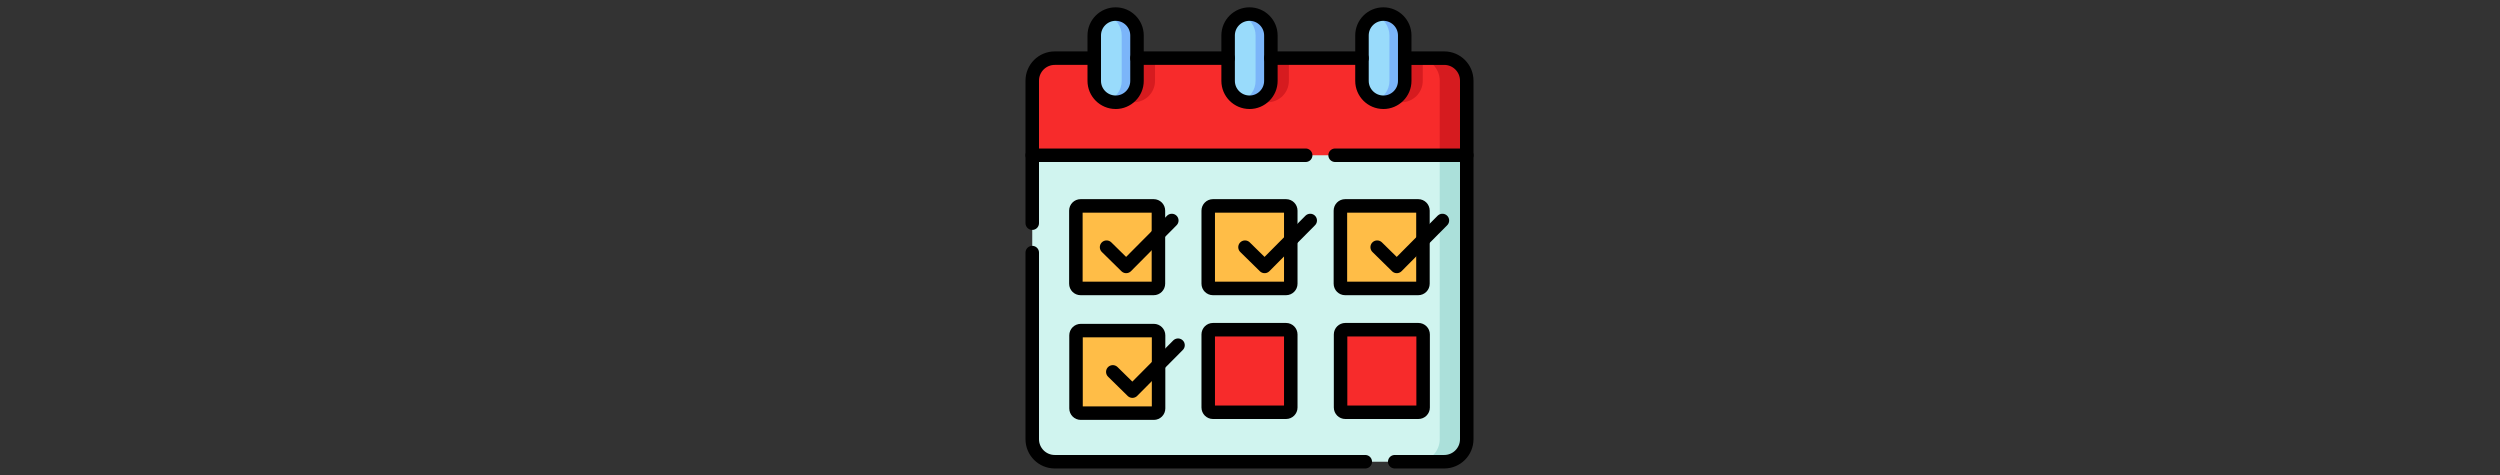
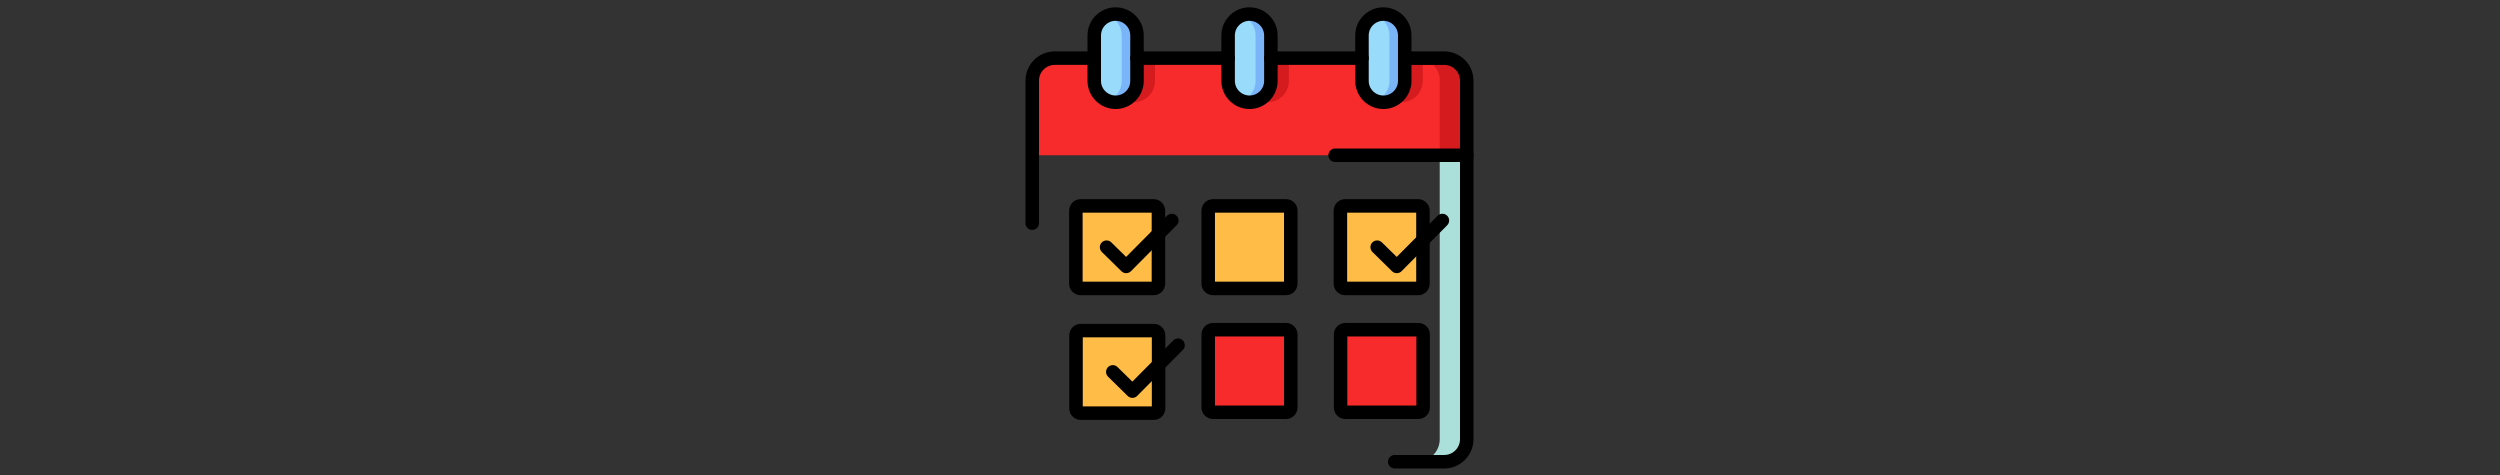
<svg xmlns="http://www.w3.org/2000/svg" viewBox="0 0 1000 190" id="Layer_3">
  <rect x="0" y="0" width="1000" height="190" fill="#333333" stroke="none" />
  <defs>
    <style>.cls-1{fill:none;stroke:#000;stroke-linecap:round;stroke-linejoin:round;stroke-width:5.4px;}.cls-2{fill:#7bb5f9;}.cls-2,.cls-3,.cls-4,.cls-5,.cls-6,.cls-7,.cls-8{stroke-width:0px;}.cls-3{fill:#99dbfb;}.cls-4{fill:#d0f4ef;}.cls-5{fill:#d61b1f;}.cls-6{fill:#abe0da;}.cls-7{fill:#ffbd47;}.cls-8{fill:#f72b2b;}</style>
  </defs>
-   <path d="m574.09,184.69h-152.18c-4.97,0-9.01-4.03-9.01-9.01V32.27c0-4.97,4.03-9.01,9.01-9.01h152.18c4.97,0,9.01,4.03,9.01,9.01v143.41c0,4.97-4.03,9.01-9.01,9.01" class="cls-4" id="path6213" />
  <path d="m577.69,23.26h-10.81c4.97,0,9.01,4.03,9.01,9.01v143.41c0,4.97-4.03,9.01-9.01,9.01h10.81c4.97,0,9.01-4.03,9.01-9.01V32.27c0-4.97-4.03-9.01-9.01-9.01" class="cls-6" id="path6217" />
  <path d="m574.09,23.26h-4.99l-8.55,3.6-8.55-3.6h-36.45l-8.55,3.6-8.55-3.6h-36.45l-8.55,3.6-8.55-3.6h-23.01c-4.97,0-9.01,4.03-9.01,9.01v29.83h170.19v-29.83c0-4.97-4.03-9.01-9.01-9.01" class="cls-8" id="path6221" />
  <path d="m577.69,23.26h-10.81c4.97,0,9.01,4.03,9.01,9.01v29.83h10.81v-29.83c0-4.97-4.03-9.01-9.01-9.01" class="cls-5" id="path6225" />
  <path d="m560.55,40.9h0c4.72,0,8.55-3.83,8.55-8.55v-9.09h-17.1v9.09c0,4.72,3.83,8.55,8.55,8.55" class="cls-5" id="path6229" />
  <path d="m507,40.9c4.72,0,8.55-3.83,8.55-8.55v-9.09h-17.1v9.09c0,4.72,3.83,8.55,8.55,8.55" class="cls-5" id="path6233" />
  <path d="m453.46,40.9h0c4.72,0,8.55-3.83,8.55-8.55v-9.09h-17.1v9.09c0,4.72,3.83,8.55,8.55,8.55" class="cls-5" id="path6237" />
  <path d="m499.8,40.9h0c-4.72,0-8.55-3.83-8.55-8.55V14.18c0-4.72,3.83-8.55,8.55-8.55s8.19,3.83,8.19,8.55v18.18c0,4.72-3.47,8.55-8.19,8.55" class="cls-3" id="path6241" />
  <path d="m446.25,40.9h0c-4.72,0-8.55-3.83-8.55-8.55V14.18c0-4.72,3.83-8.55,8.55-8.55s8.19,3.83,8.19,8.55v18.18c0,4.72-3.47,8.55-8.19,8.55" class="cls-3" id="path6245" />
  <path d="m553.34,40.9h0c-4.72,0-8.55-3.83-8.55-8.55V14.18c0-4.72,3.83-8.55,8.55-8.55s8.19,3.83,8.19,8.55v18.18c0,4.72-3.47,8.55-8.19,8.55" class="cls-3" id="path6249" />
  <path d="m553.34,5.63h0c-1.08,0-2.11.2-3.06.57,3.21,1.23,5.49,4.34,5.49,7.98v18.18c0,3.64-2.28,6.75-5.49,7.98.95.37,1.98.57,3.06.57h0c4.72,0,8.55-3.83,8.55-8.55V14.18c0-4.72-3.83-8.55-8.55-8.55" class="cls-2" id="path6253" />
  <path d="m499.8,5.63h0c-1.08,0-2.11.2-3.06.57,3.21,1.23,5.49,4.34,5.49,7.98v18.18c0,3.64-2.28,6.75-5.49,7.98.95.37,1.98.57,3.06.57,4.72,0,8.55-3.83,8.55-8.55V14.18c0-4.72-3.83-8.55-8.55-8.55" class="cls-2" id="path6257" />
  <path d="m446.25,5.63h0c-1.08,0-2.11.2-3.06.57,3.21,1.23,5.49,4.34,5.49,7.98v18.18c0,3.64-2.28,6.75-5.49,7.98.95.37,1.98.57,3.06.57,4.72,0,8.55-3.83,8.55-8.55V14.18c0-4.72-3.83-8.55-8.55-8.55" class="cls-2" id="path6261" />
  <path d="m514.41,164.9h-29.22c-1.05,0-1.9-.85-1.9-1.9v-29.22c0-1.05.85-1.9,1.9-1.9h29.22c1.05,0,1.9.85,1.9,1.9v29.22c0,1.05-.85,1.9-1.9,1.9" class="cls-8" id="path6269" />
  <path d="m567.35,164.9h-29.22c-1.05,0-1.9-.85-1.9-1.9v-29.22c0-1.05.85-1.9,1.9-1.9h29.22c1.05,0,1.9.85,1.9,1.9v29.22c0,1.05-.85,1.9-1.9,1.9" class="cls-8" id="path6277" />
  <path d="m461.47,115.38h-29.22c-1.05,0-1.9-.85-1.9-1.9v-29.22c0-1.05.85-1.9,1.9-1.9h29.22c1.05,0,1.9.85,1.9,1.9v29.22c0,1.05-.85,1.9-1.9,1.9" class="cls-7" id="path6285" />
  <path d="m534.04,62.1h52.66" class="cls-1" id="path6289" />
-   <path d="m412.9,62.1h109.37" class="cls-1" id="path6293" />
-   <path d="m546.11,184.69h-124.2c-4.97,0-9.01-4.03-9.01-9.01v-74.64" class="cls-1" id="path6297" />
  <path d="m437.71,23.26h-15.8c-4.97,0-9.01,4.03-9.01,9.01v57" class="cls-1" id="path6301" />
  <path d="m491.25,23.26h-36.45" class="cls-1" id="path6305" />
  <path d="m499.8,40.9h0c-4.72,0-8.55-3.83-8.55-8.55V14.18c0-4.72,3.83-8.55,8.55-8.55s8.55,3.83,8.55,8.55v18.18c0,4.72-3.83,8.55-8.55,8.55h0Z" class="cls-1" id="path6309" />
  <path d="m446.25,40.9h0c-4.72,0-8.55-3.83-8.55-8.55V14.18c0-4.72,3.83-8.55,8.55-8.55s8.55,3.83,8.55,8.55v18.18c0,4.72-3.83,8.55-8.55,8.55h0Z" class="cls-1" id="path6313" />
  <path d="m553.34,40.9h0c-4.72,0-8.55-3.83-8.55-8.55V14.18c0-4.72,3.83-8.55,8.55-8.55s8.55,3.83,8.55,8.55v18.18c0,4.72-3.83,8.55-8.55,8.55h0Z" class="cls-1" id="path6317" />
  <path d="m514.41,164.9h-29.22c-1.05,0-1.9-.85-1.9-1.9v-29.22c0-1.05.85-1.9,1.9-1.9h29.22c1.05,0,1.9.85,1.9,1.9v29.22c0,1.05-.85,1.9-1.9,1.9Z" class="cls-1" id="path6325" />
  <path d="m567.35,164.9h-29.22c-1.05,0-1.9-.85-1.9-1.9v-29.22c0-1.05.85-1.9,1.9-1.9h29.22c1.05,0,1.9.85,1.9,1.9v29.22c0,1.05-.85,1.9-1.9,1.9Z" class="cls-1" id="path6333" />
  <path d="m461.47,115.38h-29.22c-1.05,0-1.9-.85-1.9-1.9v-29.22c0-1.05.85-1.9,1.9-1.9h29.22c1.05,0,1.9.85,1.9,1.9v29.22c0,1.05-.85,1.9-1.9,1.9Z" class="cls-1" id="path6341" />
  <path d="m442.63,98.87l7.84,7.7,18.25-18.37" class="cls-1" id="path6345" />
  <path d="m514.41,115.38h-29.22c-1.05,0-1.9-.85-1.9-1.9v-29.22c0-1.05.85-1.9,1.9-1.9h29.22c1.05,0,1.9.85,1.9,1.9v29.22c0,1.05-.85,1.9-1.9,1.9" class="cls-7" id="path6281" />
  <path d="m514.41,115.38h-29.22c-1.05,0-1.9-.85-1.9-1.9v-29.22c0-1.05.85-1.9,1.9-1.9h29.22c1.05,0,1.9.85,1.9,1.9v29.22c0,1.05-.85,1.9-1.9,1.9Z" class="cls-1" id="path6337" />
-   <path d="m498,98.87l7.84,7.7,18.25-18.37" class="cls-1" id="path6349" />
  <path d="m544.79,23.26h-36.45" class="cls-1" id="path6353" />
  <path d="m557.89,184.69h19.8c4.97,0,9.01-4.03,9.01-9.01V32.27c0-4.97-4.03-9.01-9.01-9.01h-15.8" class="cls-1" id="path6357" />
  <path d="m567.28,115.38h-29.22c-1.05,0-1.9-.85-1.9-1.9v-29.22c0-1.05.85-1.9,1.9-1.9h29.22c1.05,0,1.9.85,1.9,1.9v29.22c0,1.05-.85,1.9-1.9,1.9" class="cls-7" id="path6281-2" />
  <path d="m567.28,115.38h-29.22c-1.05,0-1.9-.85-1.9-1.9v-29.22c0-1.05.85-1.9,1.9-1.9h29.22c1.05,0,1.9.85,1.9,1.9v29.22c0,1.05-.85,1.9-1.9,1.9Z" class="cls-1" id="path6337-2" />
  <path d="m550.87,98.87l7.84,7.7,18.25-18.37" class="cls-1" id="path6349-2" />
  <path d="m461.53,165.26h-29.22c-1.05,0-1.9-.85-1.9-1.9v-29.22c0-1.05.85-1.9,1.9-1.9h29.22c1.05,0,1.9.85,1.9,1.9v29.22c0,1.05-.85,1.9-1.9,1.9" class="cls-7" id="path6281-2-2" />
  <path d="m461.53,165.26h-29.22c-1.05,0-1.9-.85-1.9-1.9v-29.22c0-1.05.85-1.9,1.9-1.9h29.22c1.05,0,1.9.85,1.9,1.9v29.22c0,1.05-.85,1.9-1.9,1.9Z" class="cls-1" id="path6337-2-2" />
  <path d="m445.12,148.75l7.84,7.7,18.25-18.37" class="cls-1" id="path6349-2-2" />
</svg>